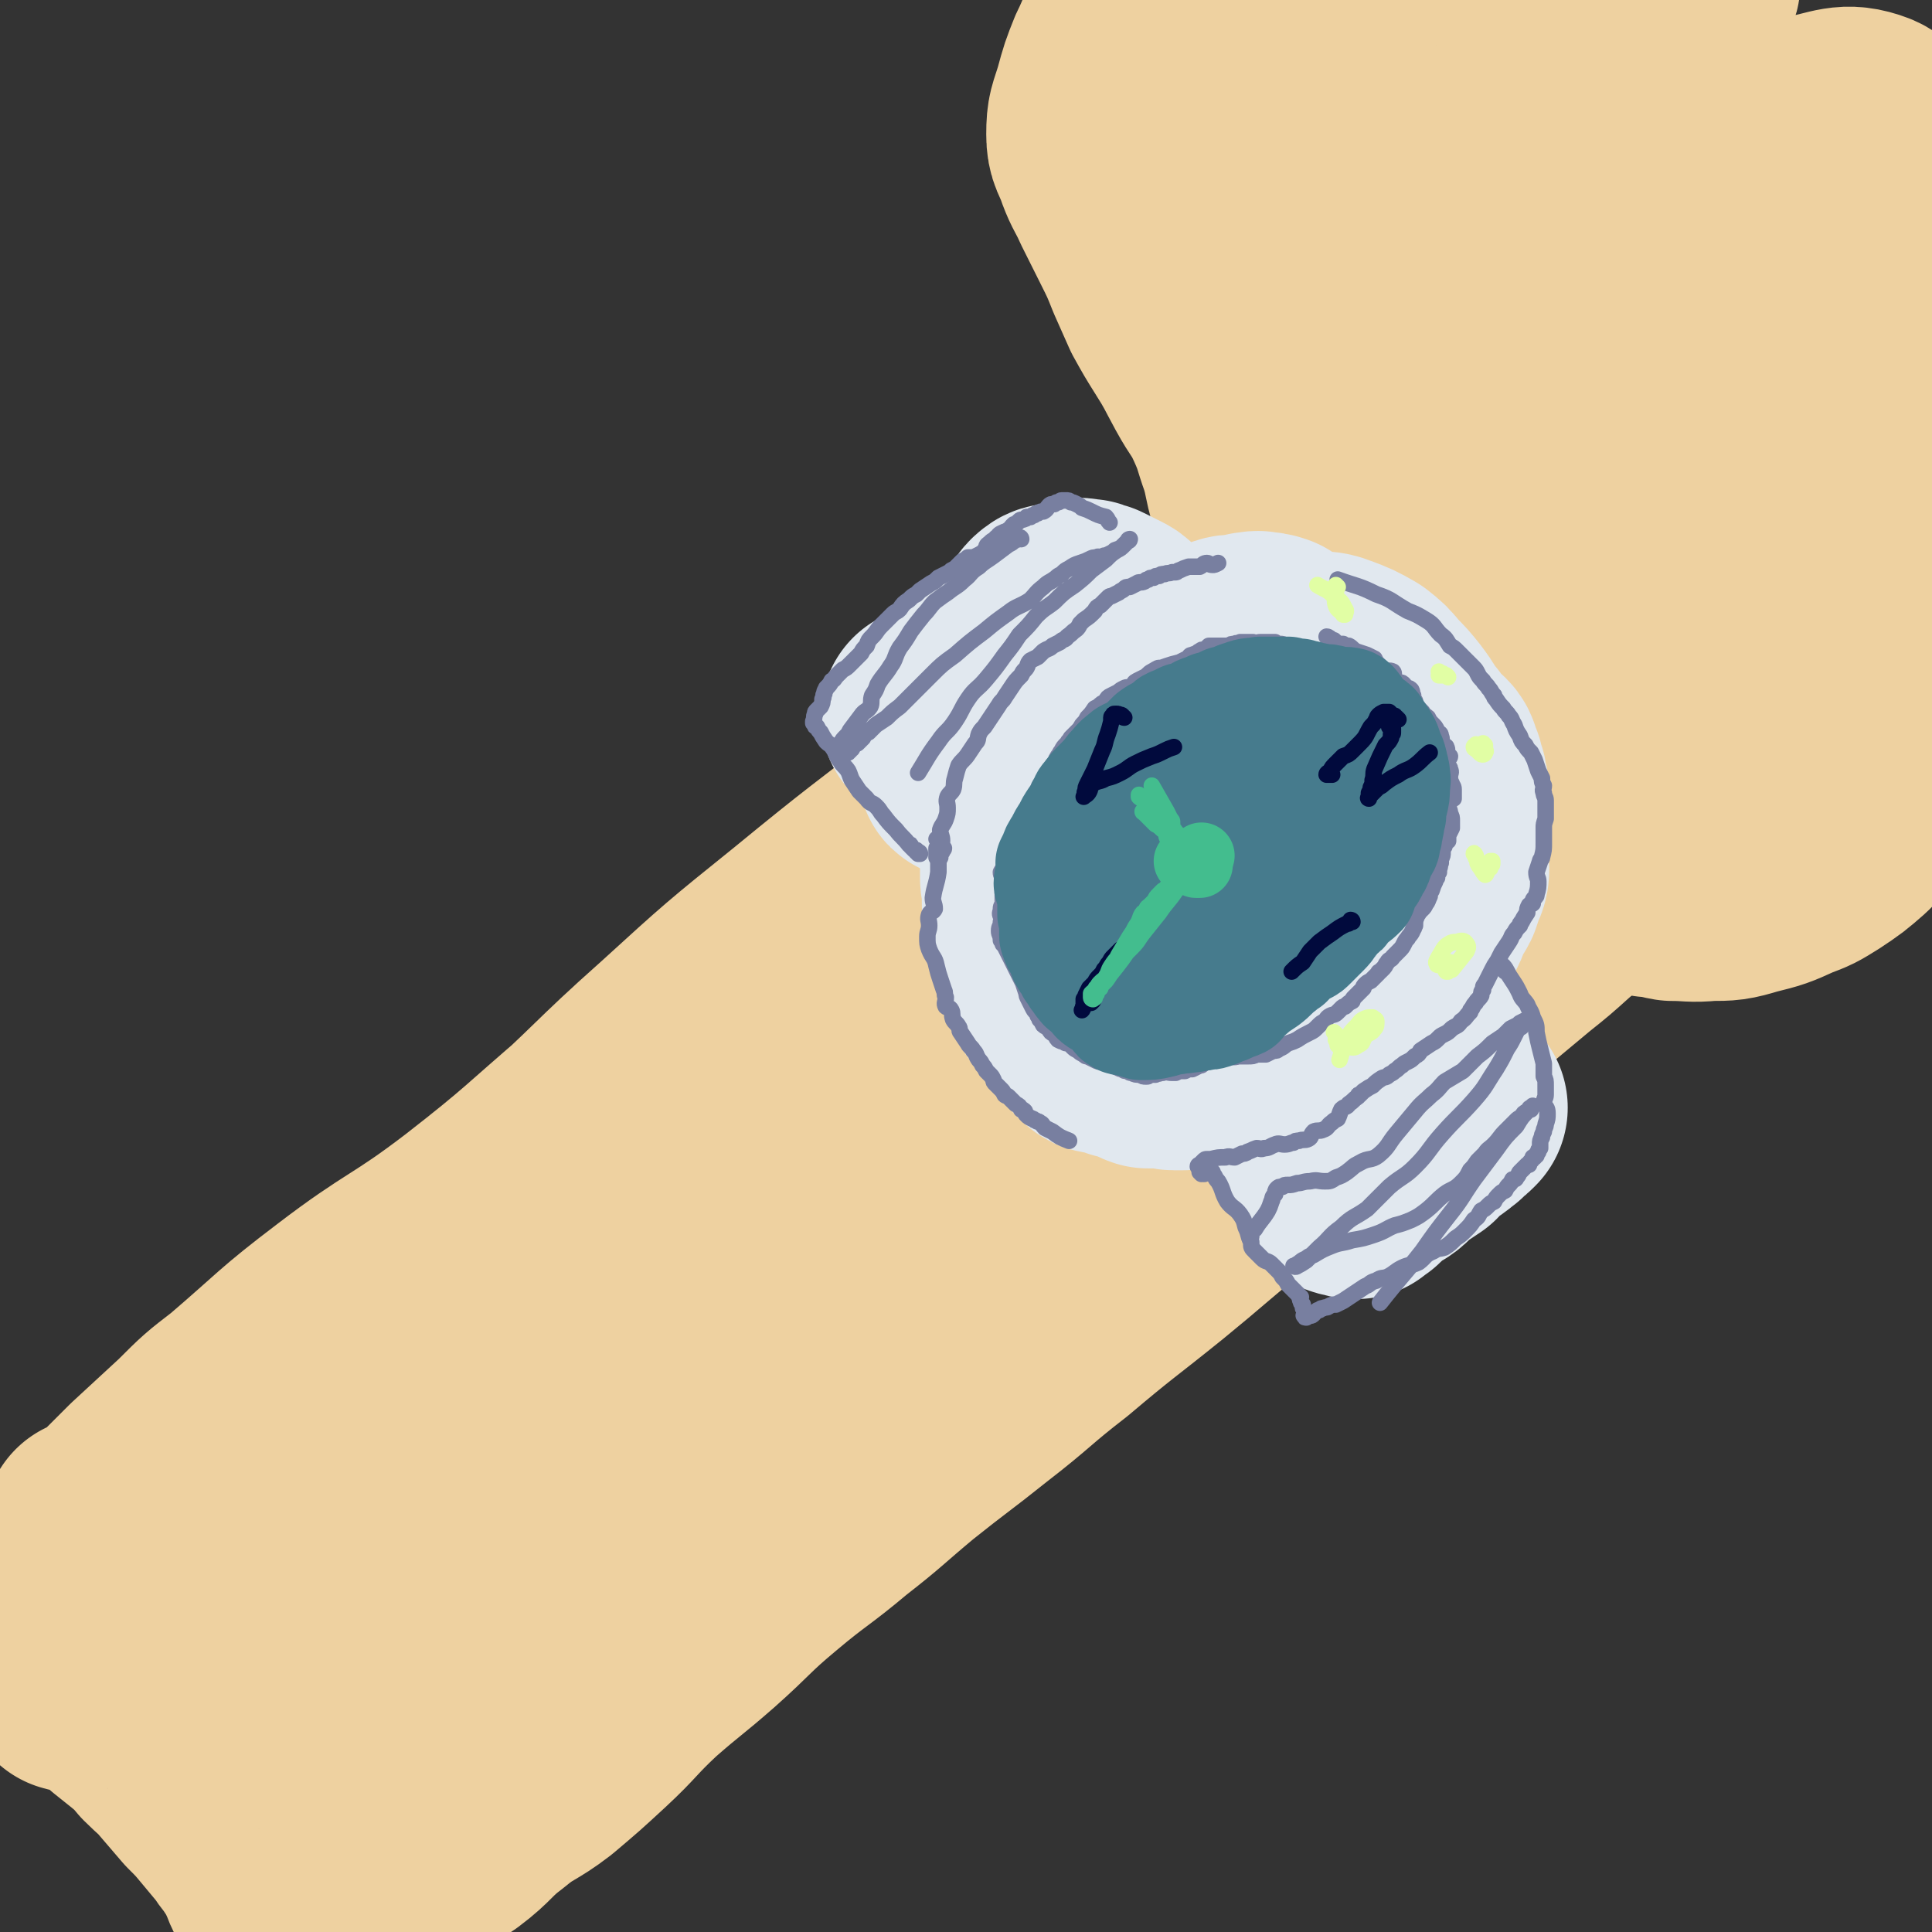
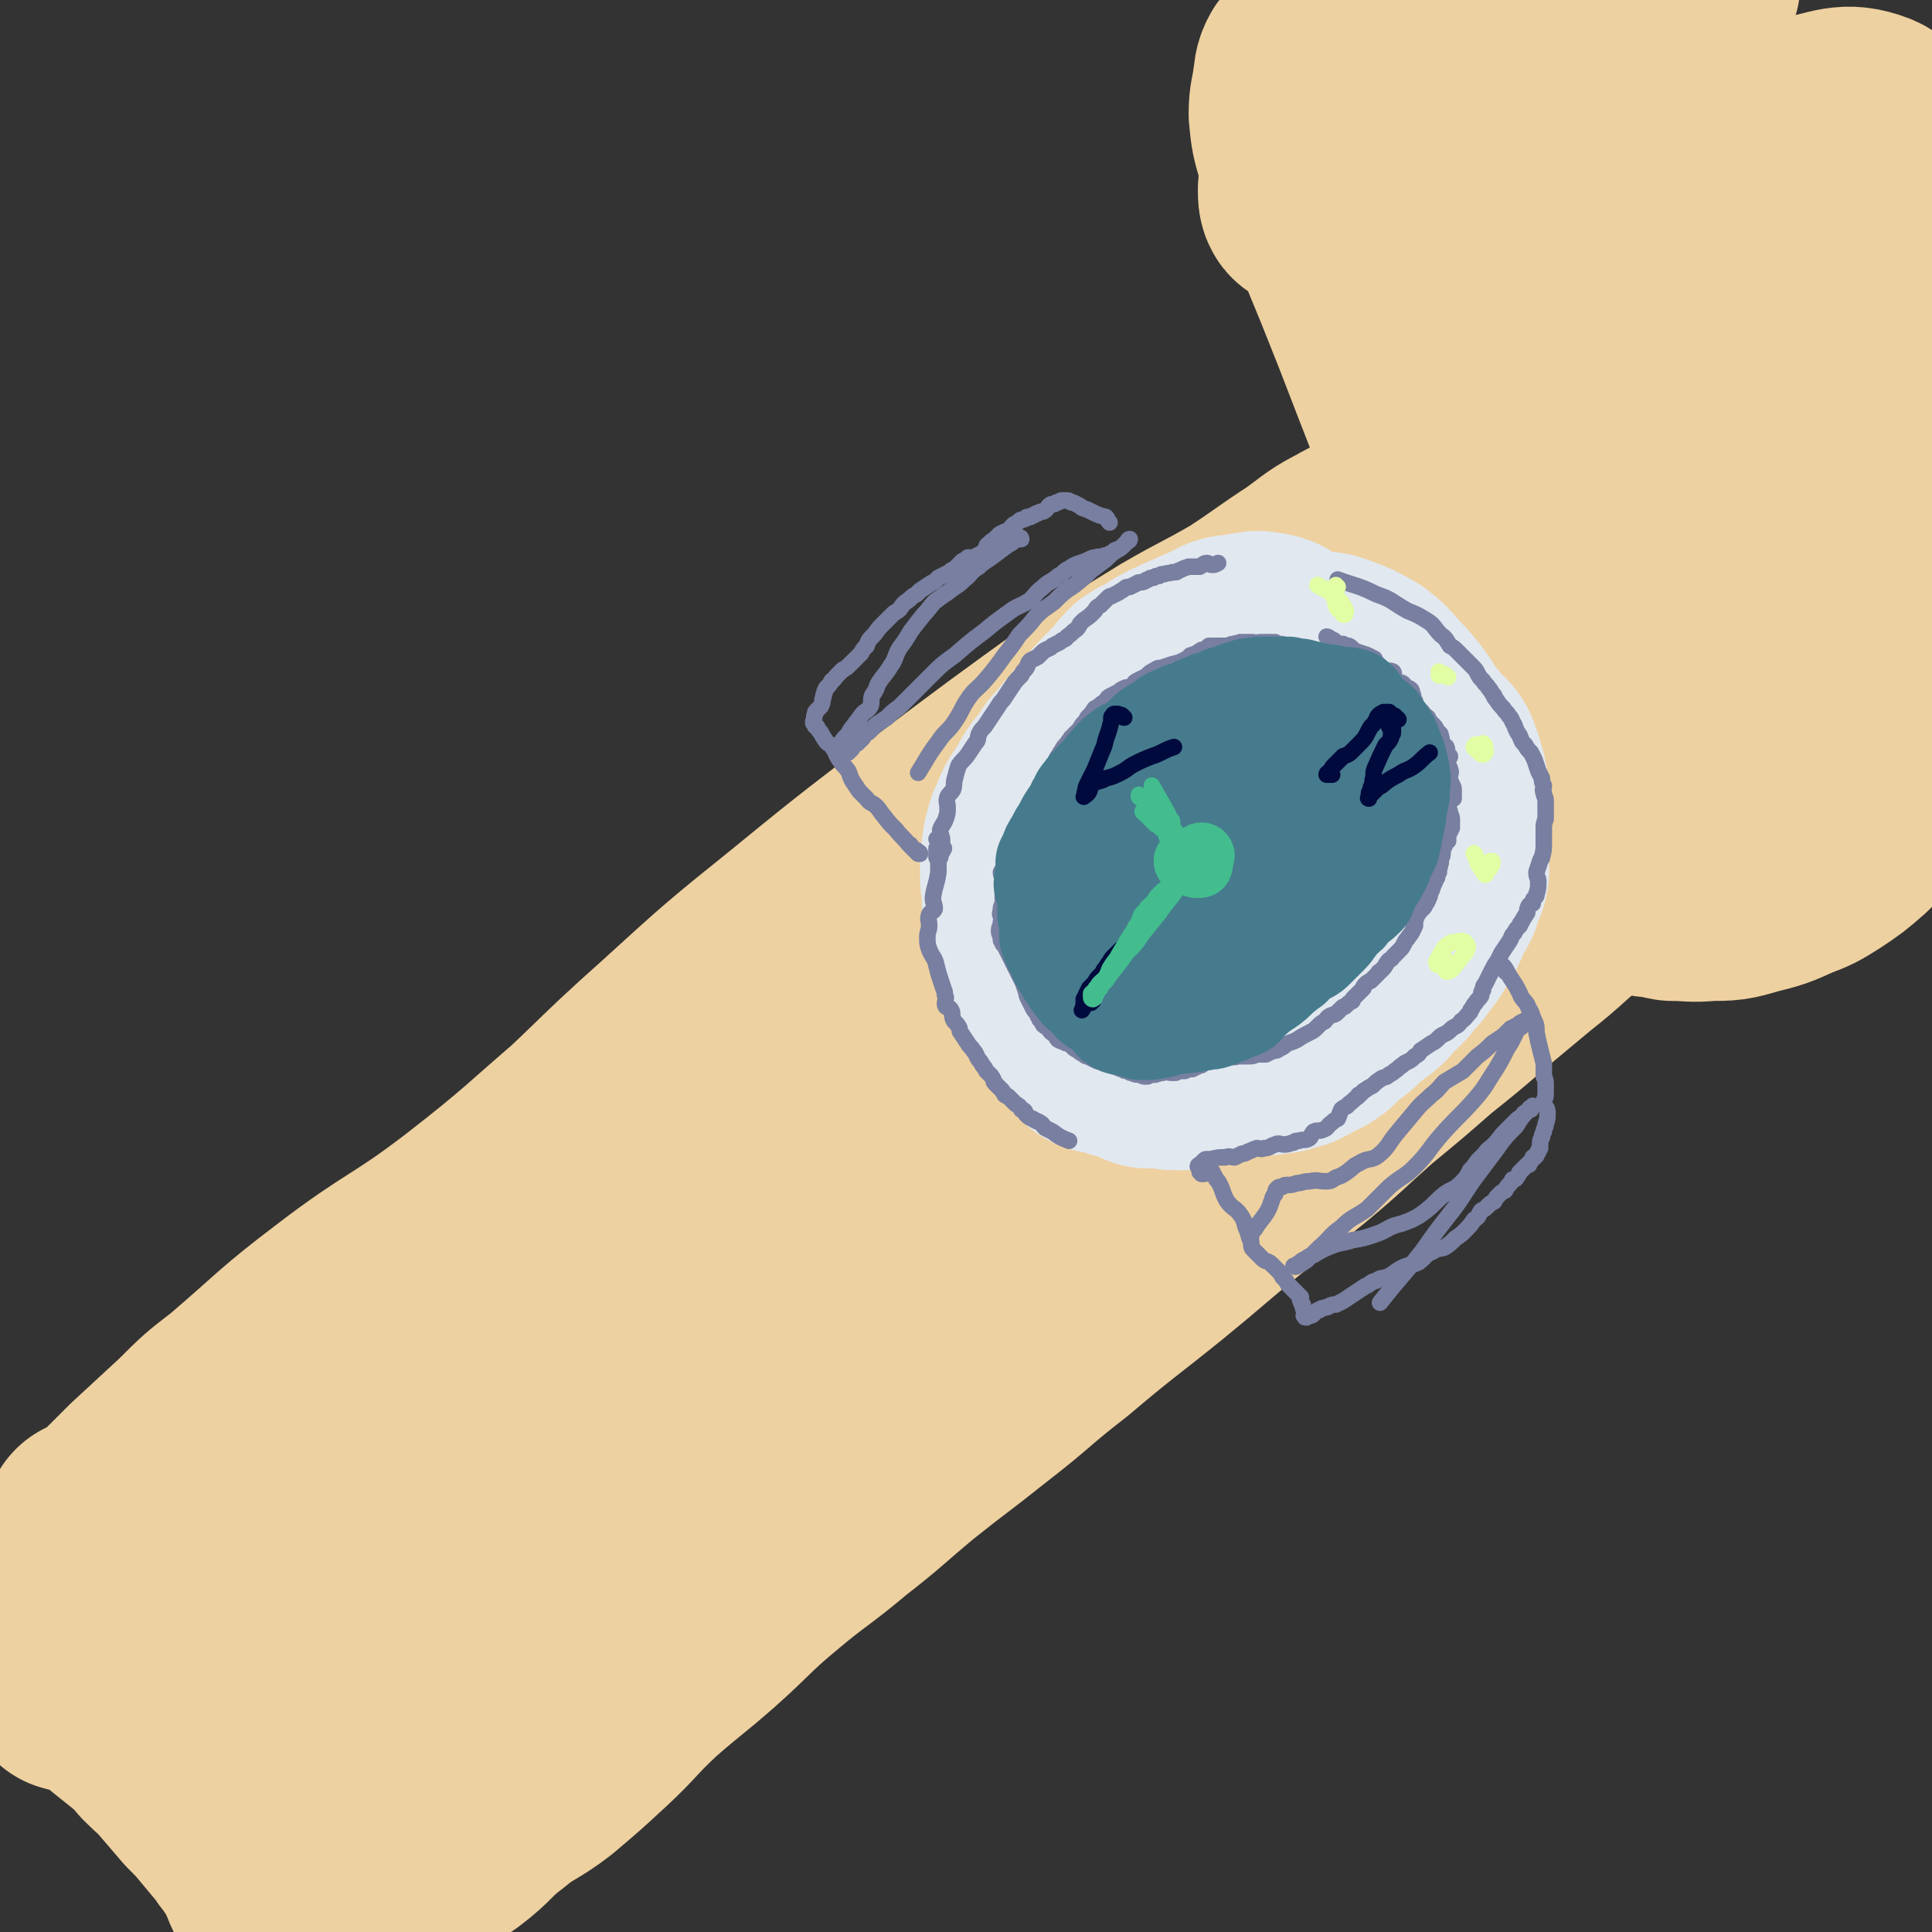
<svg xmlns="http://www.w3.org/2000/svg" viewBox="0 0 1050 1050" version="1.1">
  <rect x="0" y="0" width="1050" height="1050" fill="#333333" stroke="none" />
  <g fill="none" stroke="rgb(238,209,160)" stroke-width="120" stroke-linecap="round" stroke-linejoin="round">
    <path d="M52,831c0,0 -1,-1 -1,-1 0,0 1,1 1,0 6,-3 6,-4 12,-8 8,-8 8,-8 16,-16 13,-12 13,-12 26,-24 12,-12 12,-12 25,-22 28,-24 27,-25 56,-47 34,-26 36,-23 70,-49 36,-28 35,-29 69,-58 37,-30 37,-31 74,-61 36,-31 37,-30 74,-60 33,-27 32,-28 66,-54 27,-21 27,-21 55,-40 22,-14 22,-14 44,-27 16,-9 16,-8 32,-18 15,-9 15,-10 30,-21 13,-8 13,-8 25,-16 8,-5 8,-4 16,-9 2,-1 4,-3 3,-4 -2,0 -6,0 -10,3 -12,6 -12,7 -23,15 -17,11 -17,12 -34,23 -19,11 -19,10 -38,21 -26,16 -26,16 -51,33 -36,26 -36,26 -72,53 -40,31 -41,31 -80,63 -36,29 -36,29 -70,60 -36,32 -34,33 -70,65 -35,31 -36,30 -71,61 -33,28 -33,28 -65,57 -27,27 -27,28 -54,55 -17,17 -18,16 -33,34 -10,11 -9,12 -18,25 -7,11 -7,11 -13,22 -4,7 -4,7 -6,15 -1,3 -1,3 -1,6 0,2 0,2 1,3 0,2 0,2 2,3 0,1 0,1 1,1 1,0 1,1 2,0 1,-1 1,-1 1,-2 0,-1 0,-1 0,-2 0,-1 1,-1 1,-2 0,0 0,0 0,0 0,1 0,1 1,1 1,0 1,0 1,0 1,0 1,0 1,0 0,0 0,0 1,1 1,0 1,0 1,0 1,1 1,1 2,2 2,2 2,2 4,4 2,2 2,2 5,5 4,3 4,3 7,7 5,4 5,4 10,8 6,5 6,5 11,11 6,6 7,6 12,12 6,7 6,7 12,14 6,6 6,6 11,12 5,6 5,6 10,12 3,5 4,5 7,10 3,4 3,4 5,9 2,3 1,3 3,7 1,2 1,2 3,4 2,2 2,2 4,3 1,1 1,1 2,1 5,1 5,1 10,1 4,0 4,0 8,-1 4,-1 4,-1 9,-3 5,-1 5,-2 11,-4 7,-2 7,-1 14,-4 8,-4 8,-4 16,-9 11,-6 11,-5 21,-12 12,-9 11,-11 23,-20 12,-10 13,-8 26,-18 13,-11 13,-11 26,-23 14,-13 13,-14 28,-28 16,-14 16,-13 32,-27 18,-16 17,-17 35,-32 19,-16 20,-15 39,-31 18,-14 18,-15 36,-30 20,-16 21,-16 41,-32 22,-17 21,-18 43,-35 26,-22 26,-21 52,-42 22,-18 21,-18 42,-35 17,-14 18,-14 35,-28 18,-15 17,-15 35,-31 17,-14 17,-14 33,-28 15,-12 15,-12 30,-25 12,-10 12,-10 24,-20 10,-8 10,-8 20,-17 7,-6 7,-6 14,-12 6,-5 6,-6 12,-11 6,-6 6,-6 12,-12 5,-5 5,-5 11,-10 4,-4 4,-4 9,-7 0,-1 1,-1 1,0 -2,1 -2,3 -5,4 -10,5 -11,3 -21,8 -20,10 -20,11 -39,22 -30,17 -30,17 -60,33 -41,23 -41,23 -82,46 -50,28 -50,27 -99,56 -48,28 -49,27 -96,57 -46,31 -46,31 -91,64 -35,25 -34,27 -68,54 -31,24 -31,24 -62,49 -25,20 -25,20 -50,41 -17,15 -17,15 -34,30 -11,10 -11,11 -22,21 -4,5 -6,5 -9,9 -1,1 1,2 2,1 8,-5 7,-6 15,-13 14,-12 13,-12 27,-25 20,-17 20,-17 39,-33 29,-25 29,-24 58,-49 42,-36 42,-36 84,-73 46,-41 45,-42 91,-83 49,-43 49,-43 98,-86 50,-45 50,-46 102,-89 45,-38 45,-37 91,-73 34,-27 34,-27 69,-53 19,-15 18,-17 38,-30 8,-5 9,-4 17,-8 1,0 2,-1 1,-1 -8,4 -10,5 -19,9 -25,12 -26,11 -50,24 -42,23 -42,24 -82,48 -50,30 -50,30 -99,60 -50,32 -50,31 -99,64 -50,33 -50,34 -98,69 -45,32 -45,33 -89,66 -38,30 -39,30 -76,60 -32,26 -32,26 -63,53 -21,18 -20,19 -42,39 -13,12 -14,11 -27,23 -7,7 -7,7 -11,15 -2,3 -2,4 -1,6 1,2 3,2 5,1 6,0 6,-1 11,-3 8,-3 8,-2 15,-6 8,-5 7,-5 15,-11 14,-11 15,-11 28,-23 23,-20 22,-21 44,-41 28,-26 28,-26 57,-51 31,-28 31,-28 63,-56 30,-28 30,-29 60,-57 33,-30 32,-31 65,-60 35,-32 36,-31 71,-63 37,-32 36,-34 73,-64 27,-22 28,-21 57,-41 16,-11 16,-10 32,-20 11,-8 11,-9 22,-16 3,-3 3,-2 7,-4 " />
-     <path d="M784,326c0,0 0,-1 -1,-1 0,-1 1,-2 1,-3 -1,-2 -1,-2 -3,-3 -2,-2 -2,-2 -5,-3 -6,-3 -6,-3 -13,-4 -4,-2 -4,-1 -8,-2 -4,-1 -4,-2 -8,-3 -4,-2 -3,-2 -7,-4 -4,-1 -5,-1 -9,-1 -4,-1 -4,-1 -8,-2 -5,0 -5,0 -9,-2 -6,-2 -6,-2 -11,-5 -6,-4 -7,-4 -11,-10 -5,-6 -5,-7 -8,-15 -3,-10 -2,-10 -5,-20 -4,-11 -3,-11 -8,-22 -5,-11 -6,-10 -12,-21 -6,-11 -6,-12 -13,-23 -5,-8 -5,-8 -10,-17 -4,-9 -4,-9 -8,-18 -4,-10 -4,-10 -9,-20 -5,-10 -5,-10 -10,-20 -4,-9 -5,-9 -8,-17 -3,-9 -5,-9 -5,-17 0,-10 1,-10 4,-20 3,-11 3,-11 7,-21 5,-10 4,-11 11,-21 6,-9 7,-9 15,-17 7,-8 7,-8 14,-15 6,-6 4,-9 11,-13 18,-11 19,-9 39,-18 " />
    <path d="M886,477c0,0 -1,-1 -1,-1 0,0 0,1 1,2 0,1 0,1 1,1 1,1 0,1 1,2 5,0 5,0 9,1 6,0 6,1 12,2 10,0 10,1 20,0 10,0 11,0 21,-3 12,-3 12,-3 23,-8 8,-3 8,-3 16,-8 9,-6 9,-6 17,-13 11,-11 11,-11 20,-23 15,-21 14,-22 27,-44 " />
    <path d="M907,457c0,-1 -1,-1 -1,-1 0,-1 0,-1 0,-2 1,-4 1,-4 3,-7 5,-10 5,-11 13,-19 10,-11 11,-10 23,-20 14,-12 14,-12 28,-23 11,-9 12,-8 22,-17 10,-10 10,-10 19,-22 9,-13 9,-13 17,-27 6,-12 5,-13 10,-26 3,-9 4,-9 6,-18 1,-5 1,-7 -2,-11 -2,-3 -4,-2 -9,-2 -6,2 -7,2 -13,6 -11,7 -10,9 -20,17 -16,11 -16,12 -33,22 -17,11 -17,11 -35,19 -9,5 -10,5 -20,6 -4,0 -8,0 -8,-3 0,-9 2,-12 7,-22 11,-21 12,-20 23,-40 16,-25 17,-25 31,-50 11,-18 10,-18 20,-36 8,-15 9,-15 15,-31 8,-17 8,-17 14,-35 4,-15 5,-16 5,-31 0,-9 1,-15 -6,-18 -13,-5 -17,-1 -33,2 -27,7 -27,9 -53,18 -24,10 -24,10 -48,20 -16,6 -16,8 -33,13 -8,2 -10,4 -18,2 -3,0 -6,-2 -5,-5 0,-8 2,-9 6,-16 11,-16 11,-16 24,-31 18,-22 20,-20 38,-42 12,-14 13,-14 22,-30 3,-6 4,-10 1,-13 -3,-3 -7,-1 -13,1 -16,7 -16,9 -31,18 -22,12 -23,11 -44,25 -24,16 -23,18 -47,35 -18,13 -18,13 -37,27 -11,8 -10,9 -21,16 -5,3 -7,4 -11,3 -2,0 -2,-3 -2,-6 2,-8 3,-7 6,-15 3,-9 3,-9 5,-19 2,-8 3,-8 3,-16 1,-5 0,-5 -1,-9 -1,-3 -1,-3 -3,-5 -2,-1 -3,0 -5,-1 -1,-1 0,-1 -1,-2 0,-1 0,-1 0,-1 -3,1 -4,0 -5,2 -2,4 -1,5 -2,9 -1,8 -2,8 -2,16 1,10 1,10 4,20 5,14 6,14 13,28 9,21 9,21 18,43 10,25 10,25 20,51 9,23 9,24 19,47 7,16 7,16 15,31 5,8 5,10 11,16 3,2 6,3 9,0 5,-5 4,-8 7,-16 5,-13 4,-13 8,-26 5,-17 4,-17 9,-34 5,-19 5,-19 11,-38 5,-19 5,-19 12,-38 6,-19 7,-19 12,-38 4,-14 5,-14 7,-30 2,-10 2,-11 1,-21 -1,-6 -2,-7 -6,-11 -4,-4 -5,-4 -10,-5 -5,-1 -6,-1 -11,1 -6,4 -6,4 -10,10 -7,10 -7,10 -11,21 -5,13 -6,14 -7,28 -2,18 -2,19 0,37 3,15 2,16 9,30 6,11 8,12 19,19 10,6 12,7 24,7 14,0 15,-2 28,-7 12,-4 13,-5 23,-13 10,-7 10,-7 18,-17 6,-7 6,-7 9,-15 1,-3 2,-5 0,-7 -2,-3 -5,-3 -9,-2 -8,2 -9,3 -16,7 -9,7 -9,7 -16,15 -9,10 -10,10 -17,21 -6,11 -6,11 -9,23 -2,10 -2,11 0,20 2,8 3,10 9,14 8,5 10,4 19,3 15,-2 16,-2 30,-8 16,-6 17,-6 31,-16 14,-9 15,-9 25,-22 12,-15 11,-16 20,-33 7,-15 6,-15 12,-31 4,-10 3,-10 7,-21 " />
  </g>
  <g fill="none" stroke="rgb(225,232,239)" stroke-width="120" stroke-linecap="round" stroke-linejoin="round">
-     <path d="M527,418c-1,0 -1,0 -1,-1 0,0 0,1 0,0 1,0 0,0 1,-1 0,-1 0,-1 1,-2 0,-2 0,-2 1,-3 2,-3 2,-4 5,-5 3,-2 4,-2 8,-2 2,-1 2,-1 4,0 2,2 2,3 4,5 2,2 3,2 5,4 2,1 2,2 4,3 2,2 3,1 5,3 3,2 2,2 5,4 2,2 2,2 4,4 5,4 5,4 9,7 6,4 6,3 11,7 5,3 5,4 10,7 4,3 4,3 8,6 4,2 4,3 7,6 2,2 2,2 5,5 4,4 4,4 8,9 5,4 5,4 9,9 5,5 4,5 9,10 3,4 3,4 7,8 2,4 2,4 5,9 3,5 3,5 6,10 3,5 3,5 6,10 1,4 0,5 2,9 2,6 3,5 6,11 2,4 2,5 4,9 1,3 1,3 2,5 1,3 1,3 2,6 2,3 1,3 3,5 3,5 4,5 7,10 3,5 3,5 5,9 4,6 3,6 7,12 2,4 2,4 5,9 1,3 1,3 3,6 1,1 1,1 2,3 1,2 0,3 1,5 1,3 2,2 3,5 1,2 1,2 1,4 1,1 1,1 1,2 0,1 0,1 1,2 0,1 0,1 1,2 0,0 0,-1 0,-1 0,0 1,1 1,1 1,0 1,1 2,1 1,0 1,-1 2,-1 1,1 1,1 1,1 0,0 0,0 0,0 1,1 1,1 1,1 1,0 1,0 1,0 1,-1 1,-1 2,-2 1,-1 1,0 2,-1 0,-1 0,-1 1,-2 2,-1 2,-1 3,-3 2,-1 2,-1 3,-2 3,-2 3,-2 6,-3 3,-2 3,-3 5,-5 3,-2 3,-2 6,-4 3,-2 3,-2 6,-4 3,-3 2,-3 5,-5 2,-2 2,-2 4,-3 3,-2 3,-2 5,-4 2,-1 2,-1 3,-3 2,-1 2,-1 3,-2 0,0 1,-1 1,-1 0,0 -1,1 -1,1 -1,0 -2,0 -2,-1 -2,-2 -1,-2 -2,-5 -1,-2 -2,-1 -3,-3 -1,-3 -1,-3 -2,-6 -2,-4 -2,-4 -4,-8 -3,-5 -3,-5 -5,-10 -3,-7 -1,-7 -4,-13 -2,-7 -3,-7 -6,-14 -2,-5 -1,-5 -4,-11 -2,-5 -2,-5 -5,-9 -2,-4 -3,-3 -5,-7 -2,-3 -2,-4 -4,-8 -2,-4 -2,-4 -4,-8 -3,-4 -3,-4 -5,-8 -2,-3 -2,-3 -3,-6 -3,-5 -3,-5 -6,-9 -4,-5 -4,-5 -7,-10 -3,-5 -4,-4 -7,-9 -4,-5 -4,-5 -7,-11 -3,-4 -3,-4 -6,-8 -3,-3 -3,-3 -6,-7 -3,-3 -3,-3 -6,-7 -3,-4 -3,-4 -6,-8 -3,-3 -3,-3 -6,-7 -3,-5 -3,-5 -6,-9 -3,-4 -3,-4 -6,-9 -2,-2 -2,-2 -4,-5 -3,-3 -3,-3 -6,-6 -4,-4 -4,-4 -7,-7 -4,-3 -4,-4 -8,-7 -3,-1 -3,-1 -5,-2 -3,-1 -3,-1 -5,-3 -1,-1 -1,-1 -3,-3 -2,-2 -2,-2 -4,-4 -2,-2 -2,-2 -4,-5 -3,-3 -3,-3 -6,-6 -2,-2 -2,-2 -4,-4 -2,-2 -2,-2 -4,-3 -2,-1 -2,-1 -4,-2 -2,-1 -2,-1 -4,-2 -2,-1 -2,-1 -4,-1 -1,-1 -1,-1 -3,-1 -2,0 -2,-1 -4,0 -2,0 -2,1 -4,1 -2,1 -2,1 -4,2 -2,0 -3,-1 -5,0 -3,2 -3,3 -5,6 -3,3 -2,3 -5,6 -3,5 -3,5 -6,9 -4,4 -4,4 -8,7 -5,4 -5,4 -11,7 -6,5 -6,5 -13,10 -9,5 -9,5 -18,10 " />
    <path d="M709,361c0,0 -1,-1 -1,-1 -1,0 -1,1 -3,1 -1,0 -1,0 -2,-1 -1,0 -1,0 -3,-1 0,0 -1,0 -1,-1 -2,-1 -1,-1 -2,-3 -3,-3 -3,-3 -6,-5 -3,-1 -3,-1 -6,-1 -2,-1 -2,0 -5,0 -3,1 -3,1 -5,1 -4,1 -4,0 -7,1 -4,2 -4,2 -8,4 -5,2 -5,2 -9,4 -5,2 -5,2 -9,4 -3,1 -3,2 -6,3 -3,2 -3,2 -6,4 -3,2 -3,1 -6,3 -2,1 -1,2 -3,3 -2,3 -2,3 -5,6 -3,3 -3,3 -6,6 -3,3 -3,3 -6,7 -2,2 -1,2 -3,4 -3,3 -3,3 -5,5 -3,4 -3,4 -6,7 -3,4 -3,4 -6,7 -1,2 -1,2 -3,5 -2,3 -3,3 -5,6 -2,3 -2,3 -4,7 -2,3 -2,3 -4,6 -2,3 -2,3 -3,7 -2,3 -2,3 -3,7 -1,3 -1,4 -1,7 -1,3 -1,3 -1,6 0,4 0,4 0,8 0,3 1,3 1,5 0,5 0,5 0,9 0,4 1,4 2,7 0,3 0,3 0,6 0,3 0,3 1,5 0,3 0,3 1,5 0,2 0,2 1,4 1,4 0,4 2,7 1,4 1,4 3,7 2,4 2,4 4,8 2,2 2,2 4,5 3,3 3,3 5,7 2,2 2,2 4,4 2,2 2,2 4,4 3,3 2,4 5,6 1,1 1,1 2,1 3,1 3,0 6,1 2,1 2,1 5,2 4,1 4,1 8,2 3,1 3,2 6,3 2,0 2,0 3,0 4,0 4,0 7,0 2,0 2,1 4,1 2,0 3,0 5,0 2,-1 2,-1 5,-2 2,-1 2,-1 4,-2 2,0 2,0 3,-1 2,0 2,0 4,0 3,-1 3,-1 6,-1 2,-1 2,-1 5,-1 3,0 3,0 6,0 2,-1 2,-1 5,-1 4,0 4,0 7,0 3,-1 3,-1 7,-1 3,-1 3,-1 7,-2 4,-2 4,-2 7,-4 3,-1 3,-1 6,-3 3,-2 2,-3 5,-5 4,-3 4,-3 8,-6 3,-3 3,-3 6,-6 3,-2 3,-2 6,-4 4,-3 4,-4 7,-7 3,-3 3,-3 6,-6 3,-4 3,-4 6,-7 3,-4 3,-4 6,-8 3,-5 3,-5 6,-10 2,-4 1,-4 3,-8 1,-3 2,-2 4,-6 1,-3 1,-3 2,-6 1,-3 2,-3 2,-7 0,-4 -1,-4 -1,-9 -1,-4 -1,-4 -1,-8 0,-5 1,-5 1,-9 1,-3 1,-3 1,-7 0,-3 0,-3 0,-7 0,-3 0,-3 -1,-5 0,-3 0,-3 -1,-5 -1,-3 0,-3 -2,-6 -1,-2 0,-3 -2,-5 -2,-2 -3,-2 -5,-4 -2,-3 -2,-3 -4,-6 -2,-2 -2,-2 -4,-5 -3,-5 -3,-5 -6,-9 -4,-5 -4,-5 -9,-10 -4,-5 -4,-5 -9,-9 -7,-4 -7,-4 -15,-7 -5,-2 -6,-1 -12,-2 " />
  </g>
  <g fill="none" stroke="rgb(120,127,160)" stroke-width="9" stroke-linecap="round" stroke-linejoin="round">
    <path d="M510,457c0,-1 0,-2 -1,-1 0,0 1,1 1,3 0,1 0,1 -1,2 0,1 0,1 0,1 0,1 0,1 0,3 0,0 0,0 0,0 0,1 0,1 0,1 0,0 0,-1 1,-2 0,0 0,0 0,-1 1,-3 1,-3 2,-6 0,-3 -1,-3 -1,-6 1,-3 2,-3 3,-6 1,-3 1,-3 1,-6 0,-3 -1,-3 0,-6 1,-2 2,-2 3,-4 1,-3 0,-3 1,-6 1,-4 1,-4 2,-7 2,-3 3,-3 5,-6 2,-3 2,-3 4,-6 2,-2 1,-2 2,-5 1,-2 1,-2 3,-4 2,-3 2,-3 4,-6 2,-3 2,-3 4,-6 1,-2 2,-2 3,-4 2,-3 2,-3 4,-6 2,-3 2,-3 5,-6 1,-2 1,-2 2,-3 2,-2 1,-3 3,-5 2,-1 2,-1 4,-2 2,-2 2,-2 3,-3 3,-2 3,-1 5,-3 2,-1 2,-1 4,-2 2,-2 3,-1 4,-3 3,-2 2,-2 5,-4 1,-1 1,-1 2,-3 1,-1 1,-1 2,-2 3,-2 3,-2 6,-5 1,-2 1,-2 3,-3 2,-2 2,-2 4,-4 1,-1 1,-1 2,-1 2,-1 2,-1 4,-2 1,-1 2,-1 3,-2 1,-1 1,-1 3,-1 2,-1 2,-1 4,-2 1,-1 2,0 4,-1 1,-1 1,-1 2,-1 1,-1 1,-1 3,-1 1,-1 1,-1 3,-1 1,-1 1,-1 3,-1 2,-1 2,0 4,-1 1,0 1,0 2,0 1,0 1,-1 2,-1 2,-1 2,-1 5,-2 2,0 2,0 4,0 1,0 1,0 2,0 2,-1 2,-2 4,-2 1,0 1,1 3,1 1,0 1,0 3,-1 " />
    <path d="M652,635c0,-1 -1,-1 -1,-1 0,-1 1,-1 1,-1 1,0 1,0 1,-1 0,0 0,0 1,-1 0,0 0,0 0,0 1,-1 1,-1 2,-1 0,0 0,0 1,0 1,0 1,0 1,0 4,-1 4,-1 8,-1 2,-1 3,0 5,0 2,-1 2,-1 4,-2 1,0 2,0 3,-1 3,-1 2,-1 5,-2 2,0 2,1 4,0 3,0 3,-1 6,-2 2,-1 3,0 5,0 3,0 3,-1 5,-1 1,-1 1,-1 3,-1 2,-1 3,0 5,-1 2,-1 1,-2 3,-4 2,-1 3,0 5,-1 3,-1 2,-2 5,-4 1,-1 1,-1 3,-2 1,-2 1,-3 2,-5 2,-2 3,-1 4,-3 3,-2 2,-2 5,-4 0,-1 0,-1 1,-1 1,-1 1,-1 2,-2 3,-2 3,-2 5,-3 2,-2 2,-2 5,-4 2,-1 2,0 4,-2 2,-1 2,-1 3,-2 2,-1 2,-2 4,-3 1,-1 1,-1 3,-2 2,-1 2,-1 4,-3 2,-1 2,-1 3,-3 3,-2 3,-2 6,-4 2,-1 2,-1 4,-3 1,-1 1,-1 3,-2 2,-1 2,-1 4,-3 3,-2 3,-1 5,-4 3,-2 2,-2 5,-5 0,-1 0,-1 1,-2 1,-2 1,-2 2,-3 1,-2 2,-2 3,-4 0,-2 0,-2 1,-3 0,-2 0,-2 1,-3 1,-2 1,-2 2,-4 1,-2 1,-2 2,-4 1,-2 1,-2 3,-5 1,-2 1,-2 2,-4 2,-3 2,-3 4,-6 2,-3 1,-3 3,-5 1,-2 1,-2 3,-4 0,-1 0,-1 1,-2 1,-2 1,-2 3,-5 0,-2 0,-2 1,-4 1,-1 1,0 2,-1 0,-2 0,-2 1,-3 1,-1 1,-1 1,-2 1,-3 1,-4 1,-7 0,-2 -1,-2 -1,-5 1,-3 1,-3 2,-6 0,-1 1,-1 1,-2 1,-4 1,-4 1,-8 0,-2 0,-2 0,-4 0,-2 0,-2 0,-4 0,-2 0,-2 1,-5 0,-2 0,-2 0,-5 0,-2 0,-2 0,-5 0,-2 -1,-2 -1,-4 -1,-2 0,-2 0,-4 -1,-2 -1,-2 -1,-4 -1,-2 -1,-2 -2,-4 -1,-3 -1,-3 -2,-6 -1,-2 -1,-2 -2,-4 -2,-2 -2,-2 -3,-4 -2,-2 -2,-2 -3,-5 -2,-3 -2,-3 -3,-6 -2,-3 -1,-3 -3,-5 -1,-2 -2,-2 -3,-4 -2,-2 -2,-2 -4,-5 -1,-1 -1,-1 -1,-2 -2,-2 -1,-2 -3,-4 -1,-2 -2,-2 -3,-4 -2,-2 -2,-2 -3,-4 -1,-2 -1,-2 -3,-4 -2,-2 -2,-2 -4,-4 -2,-2 -2,-2 -4,-4 -2,-2 -2,-2 -4,-3 -2,-3 -2,-4 -5,-6 -4,-4 -3,-5 -8,-8 -5,-3 -5,-3 -10,-5 -9,-5 -8,-6 -17,-9 -10,-5 -10,-4 -21,-8 " />
    <path d="M511,466c0,0 -1,-1 -1,-1 0,-1 1,-1 1,-2 1,-1 1,-1 1,-2 0,0 0,0 1,0 0,0 0,0 0,0 0,1 -1,1 -1,1 0,1 0,1 0,1 -1,1 -1,1 -1,2 0,1 0,1 -1,3 0,3 0,3 0,6 -1,7 -2,7 -3,14 0,3 1,3 1,6 -1,2 -2,1 -3,3 -1,3 0,3 0,6 0,3 -1,3 -1,6 0,4 0,4 1,7 2,5 3,4 4,9 1,4 1,4 2,7 1,3 1,3 2,6 1,2 0,2 1,4 0,3 -1,3 0,5 1,1 2,0 3,2 1,2 0,2 1,5 1,2 2,2 3,4 1,1 0,2 1,3 2,3 2,3 4,6 1,2 2,2 3,4 2,2 1,2 3,5 1,1 1,1 2,3 1,1 1,1 2,3 1,1 1,1 2,2 1,1 1,1 2,3 0,1 0,1 1,2 1,1 1,1 3,3 1,1 1,1 2,3 1,1 1,0 2,1 1,1 1,1 2,2 1,1 1,1 2,2 2,1 2,1 3,3 1,0 1,0 2,1 0,1 0,1 1,2 1,1 1,1 3,2 1,0 1,1 2,1 1,1 1,0 2,1 2,1 1,1 3,3 2,1 2,1 4,2 4,3 4,3 9,5 " />
    <path d="M500,464c0,-1 -1,-1 -1,-1 0,0 1,0 1,1 0,0 0,0 0,0 0,0 0,0 0,0 0,0 0,0 -1,0 0,-1 0,0 0,-1 -1,0 -1,0 -1,0 0,0 0,0 0,-1 -1,0 -1,0 -1,0 0,0 0,0 0,0 -1,-1 -1,-1 -2,-2 0,-1 0,-1 -1,-1 -3,-4 -4,-4 -7,-8 -4,-4 -4,-4 -7,-8 -2,-2 -1,-2 -4,-5 -2,-2 -3,-1 -5,-4 -2,-2 -2,-2 -4,-4 -2,-3 -2,-3 -4,-6 -1,-2 -1,-3 -2,-5 -2,-3 -3,-3 -4,-5 -3,-4 -2,-4 -4,-7 -2,-3 -2,-2 -4,-4 -2,-3 -2,-3 -3,-5 -1,-1 -1,-1 -2,-3 -1,0 -1,0 -1,-1 0,0 0,-1 -1,-1 0,-1 0,-1 0,-1 1,-2 0,-2 1,-4 0,-1 0,-1 1,-2 1,-1 1,-1 2,-2 1,-2 1,-2 1,-4 1,-1 0,-2 1,-3 0,-2 1,-2 1,-3 2,-2 2,-2 3,-4 2,-1 1,-1 3,-3 1,-1 1,-1 3,-3 2,-1 2,-1 4,-3 1,-1 1,-1 2,-2 2,-2 2,-2 4,-4 1,-2 1,-2 3,-4 1,-3 1,-3 3,-5 3,-3 2,-3 5,-6 3,-3 3,-3 6,-6 2,-2 2,-1 4,-3 2,-3 2,-3 5,-5 2,-2 2,-2 4,-3 1,-1 1,-1 2,-2 3,-2 3,-2 6,-4 2,-1 2,-1 4,-3 2,-1 2,-1 4,-2 2,-1 2,-1 3,-2 2,-1 2,-1 3,-2 0,0 0,0 1,-1 1,-1 1,-1 2,-2 2,-1 2,-1 3,-2 2,0 2,0 3,0 2,-1 2,-1 4,-2 1,-1 1,0 2,-1 0,-1 0,-1 1,-2 0,-2 1,-2 2,-3 1,-1 1,-1 3,-2 0,0 0,-1 1,-1 1,-2 2,-2 4,-3 1,0 1,0 2,-1 1,0 1,-1 2,-2 0,0 0,0 1,-1 1,0 1,0 1,0 1,-1 1,-1 2,-2 1,-1 1,0 3,-1 0,0 1,0 1,-1 1,0 1,0 2,0 1,-1 1,-1 2,-1 1,-1 1,-1 2,-1 1,-1 2,-1 3,-1 2,-1 2,-2 3,-3 1,-1 1,-1 3,-1 1,-1 1,-1 2,-1 1,0 1,-1 2,-1 1,0 1,0 2,0 2,0 2,0 3,1 1,0 1,0 3,1 2,1 2,1 3,2 3,1 3,1 5,2 4,2 4,2 8,3 1,1 1,2 2,3 " />
    <path d="M555,293c0,0 0,-1 -1,-1 -1,0 -1,1 -1,1 -1,1 -1,0 -2,1 -1,1 -1,1 -3,2 -4,3 -4,3 -8,6 -4,3 -5,3 -8,6 -5,3 -4,4 -8,7 -4,4 -4,3 -9,7 -3,2 -3,2 -7,5 -3,3 -3,4 -6,7 -4,5 -4,5 -7,9 -3,5 -3,5 -6,9 -3,5 -2,6 -5,10 -3,5 -4,5 -7,10 -1,3 -1,3 -3,6 -1,3 0,4 -1,6 -2,3 -3,2 -5,5 -3,4 -3,4 -6,8 -1,2 -1,2 -2,3 -2,2 -2,2 -3,4 -1,1 -1,1 -1,1 0,0 0,0 0,1 1,0 1,0 2,0 0,0 -1,0 -1,1 0,0 0,1 1,2 1,0 1,0 3,0 0,0 0,-1 1,-1 0,-1 0,-1 1,-1 1,-2 1,-2 3,-3 1,-1 1,-1 3,-3 1,-2 1,-2 3,-3 2,-2 2,-2 4,-4 3,-2 3,-2 6,-4 3,-3 3,-3 7,-6 4,-4 4,-4 8,-8 4,-4 4,-4 9,-9 6,-6 6,-6 13,-11 8,-7 8,-7 16,-13 6,-5 6,-5 13,-10 5,-4 6,-3 12,-7 3,-3 3,-4 7,-7 3,-3 3,-2 7,-5 1,-1 1,-1 3,-2 2,-2 2,-2 4,-3 3,-2 3,-2 6,-3 3,-1 3,-1 5,-2 2,-1 2,-1 4,-1 1,-1 1,0 2,0 1,0 1,0 2,-1 1,0 1,0 3,-1 2,-1 2,-1 3,-2 3,-1 3,-1 5,-3 1,-1 1,-1 2,-2 0,-1 1,-1 1,-1 0,0 0,1 -1,1 -1,1 -1,1 -2,2 -2,2 -2,2 -4,3 -3,2 -3,2 -6,5 -4,3 -4,3 -8,6 -4,4 -4,4 -9,8 -6,4 -6,4 -11,9 -5,4 -5,3 -10,8 -4,5 -4,5 -9,10 -4,6 -4,6 -8,11 -5,7 -5,7 -10,13 -5,6 -6,5 -10,11 -4,6 -3,6 -7,12 -4,6 -5,5 -9,11 -6,8 -6,9 -11,17 " />
    <path d="M653,638c0,0 -1,-1 -1,-1 0,0 1,1 2,1 1,0 1,0 1,-1 1,0 1,0 1,0 1,0 1,-1 2,-1 0,1 0,1 1,1 0,0 0,0 0,1 1,1 1,1 1,1 1,2 1,2 2,3 3,5 2,6 5,11 3,4 4,3 7,7 2,3 2,3 3,7 2,4 1,4 3,8 0,3 0,3 2,5 2,2 2,2 4,4 2,2 3,1 5,3 1,1 1,1 3,3 2,2 2,2 3,4 2,2 2,2 3,4 2,2 2,2 4,4 1,1 1,1 2,2 0,1 0,1 1,1 0,1 -1,1 0,2 0,1 0,1 1,2 0,2 0,2 1,3 0,1 0,1 0,2 0,1 -1,1 0,1 0,1 0,1 1,1 0,-1 0,-1 1,-2 0,0 0,1 1,1 1,0 1,0 2,-1 0,0 0,-1 1,-1 1,-1 1,-1 2,-1 1,-1 1,-1 2,-1 2,-1 2,0 3,-1 2,-1 2,-1 4,-1 2,-1 2,-1 4,-2 3,-2 3,-2 6,-4 3,-2 3,-2 6,-4 3,-1 2,-2 6,-3 3,-2 3,-1 6,-2 4,-2 4,-3 8,-5 4,-2 5,-1 9,-3 4,-3 3,-4 8,-6 3,-2 3,-1 6,-2 3,-2 3,-2 6,-5 3,-2 3,-2 5,-4 3,-3 3,-3 5,-6 3,-2 2,-2 4,-5 2,-1 2,-1 4,-3 1,-1 1,-1 3,-2 1,-2 1,-2 3,-4 1,-1 1,-1 3,-2 1,-2 1,-2 2,-3 1,-1 1,-1 2,-3 1,0 2,0 2,-1 2,-2 1,-2 2,-3 1,-1 1,-1 2,-2 1,-1 1,-1 2,-2 0,0 0,0 1,0 0,-1 0,-1 1,-2 1,-1 1,-1 1,-2 0,0 0,0 1,0 0,-1 0,-1 1,-1 0,-1 0,-1 1,-2 0,-1 0,-1 1,-2 0,0 0,0 0,0 0,-1 0,-1 0,-2 0,-2 0,-2 1,-4 0,-1 0,-1 1,-3 0,-2 1,-2 1,-4 1,-3 1,-3 1,-6 0,-3 -1,-3 -2,-5 0,-3 1,-3 1,-5 0,-2 0,-2 0,-5 0,-3 0,-3 -1,-5 0,-4 0,-4 0,-7 -1,-4 -1,-4 -2,-8 -1,-4 -1,-4 -2,-9 0,-4 0,-4 -2,-8 -1,-4 -2,-4 -3,-7 -2,-3 -3,-3 -4,-6 -2,-4 -2,-4 -4,-7 -2,-3 -2,-3 -3,-5 -1,-2 -2,-3 -2,-3 0,0 0,1 1,2 0,0 0,0 0,1 " />
    <path d="M680,672c0,0 -1,0 -1,-1 1,-2 1,-2 3,-3 3,-5 4,-5 7,-10 1,-2 1,-2 2,-5 1,-2 0,-2 2,-4 0,-1 0,-2 1,-3 1,-1 1,-1 3,-1 1,-1 1,-1 3,-1 2,0 2,0 5,-1 3,0 3,-1 7,-1 4,-1 4,0 8,0 3,0 3,0 6,-2 3,-1 3,-1 6,-3 4,-3 3,-3 7,-5 5,-3 6,-1 10,-4 6,-5 5,-6 10,-12 5,-6 5,-6 10,-12 4,-5 5,-5 9,-9 4,-3 4,-4 7,-7 5,-3 5,-3 10,-6 4,-4 4,-4 8,-8 4,-3 4,-3 8,-7 3,-2 3,-2 6,-4 2,-2 2,-2 4,-4 2,-1 2,-1 4,-2 1,-1 1,-1 1,-1 2,-1 2,-1 4,-2 0,0 0,0 0,0 0,0 1,1 1,1 0,0 -1,0 -2,0 -1,1 -1,1 -2,3 -1,1 -1,0 -2,1 -1,2 -1,2 -2,4 -2,4 -2,4 -4,7 -3,6 -3,6 -6,11 -6,9 -5,9 -12,17 -8,9 -9,9 -17,18 -8,9 -7,10 -15,18 -6,6 -7,5 -14,11 -6,6 -6,6 -12,12 -7,5 -8,4 -14,10 -7,5 -6,6 -12,11 -4,4 -4,4 -7,7 -3,2 -3,2 -5,3 -1,1 -2,0 -2,0 0,0 1,0 2,-1 2,-1 2,-2 5,-3 2,-2 2,-1 4,-2 5,-3 5,-3 10,-5 5,-2 5,-1 11,-3 6,-1 6,-1 12,-3 6,-2 6,-3 11,-5 4,-1 4,-1 9,-3 4,-2 4,-2 8,-5 5,-4 5,-5 10,-9 4,-3 5,-2 9,-6 3,-3 3,-3 5,-7 2,-2 2,-2 4,-5 2,-2 2,-2 4,-4 2,-3 2,-2 5,-5 3,-3 3,-4 6,-7 3,-3 3,-3 6,-6 1,-1 1,-1 3,-2 1,-2 1,-2 3,-3 1,-1 1,-1 2,-1 0,-1 1,-2 1,-2 0,0 0,0 -1,1 0,0 -1,0 -1,1 -4,4 -4,4 -7,9 -6,6 -6,6 -11,13 -6,8 -6,8 -12,16 -7,10 -6,10 -14,20 -7,9 -7,9 -14,19 -11,14 -12,14 -23,28 " />
    <path d="M722,347c0,0 -1,-1 -1,-1 1,0 2,1 3,2 0,0 0,0 1,0 1,1 1,1 2,2 0,0 0,0 1,0 1,0 1,0 2,0 1,1 1,1 3,1 2,1 2,2 4,3 3,1 3,1 6,2 2,1 2,1 4,2 1,2 1,2 2,3 2,2 1,2 3,3 2,1 3,0 5,1 1,1 0,2 1,4 1,1 1,1 3,2 1,0 1,0 2,1 0,0 0,0 0,1 1,0 1,0 2,1 1,0 1,0 2,1 1,2 0,2 1,3 0,2 0,2 1,3 0,2 0,2 1,3 2,2 2,2 3,3 1,2 2,2 3,3 1,2 1,2 2,3 2,2 2,2 3,4 1,2 2,1 2,3 1,2 0,2 1,4 0,2 2,1 2,2 1,2 0,2 0,3 0,2 2,2 2,2 0,1 -1,1 -1,1 -1,2 -2,2 -2,3 1,2 3,1 3,3 1,2 0,2 0,4 0,2 0,2 1,4 0,1 1,1 1,3 0,1 0,1 0,2 0,2 0,2 0,3 0,0 0,-1 0,-1 -1,2 -2,2 -3,5 0,1 1,2 1,4 1,2 1,2 1,4 0,2 0,2 0,4 -1,2 -1,2 -2,4 0,1 0,2 0,3 -1,1 -2,1 -2,3 -1,1 -1,2 -1,3 0,2 0,2 -1,4 0,1 0,1 0,2 -1,2 0,2 -1,3 0,1 0,1 0,2 -1,1 -1,2 -1,3 -1,1 -1,1 -1,2 -1,2 -1,2 -2,5 -1,1 -1,2 -1,3 -1,2 -1,3 -2,4 -1,2 -1,2 -2,3 -1,1 -1,1 -2,2 0,1 -1,1 -1,2 -1,2 -1,3 -1,5 -1,1 0,1 -1,2 -1,3 -2,3 -3,5 -1,1 -1,1 -2,3 -1,2 -1,2 -3,4 -1,1 -1,1 -3,3 -1,2 -2,1 -3,3 -1,1 -1,2 -2,3 -1,1 -1,1 -2,2 0,0 -1,0 -1,1 -1,1 -1,1 -2,2 -1,1 -1,1 -2,2 -2,1 -2,1 -3,2 -1,1 -1,1 -1,2 -1,1 -1,1 -3,3 -1,1 -1,1 -2,2 -1,1 -1,1 -1,2 -2,1 -2,1 -4,3 -1,0 -1,0 -2,1 -1,1 -1,1 -2,2 -2,2 -2,1 -4,2 -2,1 -2,2 -3,3 -2,1 -2,1 -4,3 -2,2 -2,2 -4,3 -4,2 -4,2 -7,4 -2,1 -2,1 -5,2 -2,1 -2,2 -5,3 -1,1 -1,1 -3,1 -2,1 -2,1 -4,2 -3,0 -3,0 -5,0 -2,1 -2,1 -5,1 -3,0 -3,0 -5,0 -3,1 -3,0 -6,0 -1,0 -1,1 -3,1 -2,0 -2,0 -4,1 -1,0 -1,0 -3,1 -1,0 -2,0 -3,1 -1,1 -1,1 -2,1 -2,1 -2,1 -4,2 -2,0 -2,0 -4,1 -1,0 -1,0 -2,0 -1,0 -1,0 -3,1 -1,0 -1,0 -2,0 -3,0 -3,-1 -5,0 -1,0 -1,0 -1,0 -2,1 -2,0 -3,1 -1,0 -1,0 -3,0 -1,1 -1,1 -2,1 -2,0 -2,0 -3,-1 -3,0 -3,0 -5,-1 -1,0 -1,0 -2,-1 -2,0 -2,0 -3,-1 -1,0 -1,0 -3,-1 -2,-1 -2,-1 -4,-2 -2,-1 -2,0 -4,-1 -2,0 -2,0 -4,-1 -2,-1 -2,-1 -4,-2 -1,0 -1,0 -2,-1 -2,-1 -2,-1 -3,-2 -2,-1 -2,-1 -3,-2 -1,-1 -1,-1 -2,-2 -2,0 -2,0 -3,-1 -1,0 -1,0 -3,-1 -1,-1 -1,-2 -2,-3 -2,-1 -2,-1 -3,-3 -1,-1 -2,-1 -3,-2 -1,-2 -1,-2 -2,-3 0,-1 0,-1 -1,-2 0,-1 0,-1 -1,-2 -1,-1 -1,-1 -2,-3 -1,-2 -1,-2 -2,-4 -1,-2 -1,-2 -1,-3 -1,-3 -1,-3 -2,-6 -1,-2 -1,-2 -2,-4 -1,-2 -1,-2 -2,-4 -1,-2 -1,-2 -2,-4 -1,-2 -1,-2 -2,-4 -1,-2 -1,-2 -2,-4 0,0 0,0 -1,-1 0,-1 0,-1 -1,-2 0,-3 -1,-3 -1,-5 0,-3 1,-2 1,-5 1,-1 1,-1 1,-2 -1,-1 -1,-1 -1,-1 -1,-2 0,-2 0,-4 0,-2 1,-2 1,-3 0,-2 0,-2 0,-3 0,-2 0,-2 0,-3 0,-2 0,-2 1,-4 0,-1 0,-1 -1,-3 0,-2 -1,-2 -1,-4 1,-2 2,-2 2,-5 1,-2 0,-2 1,-4 0,-1 0,-1 0,-3 1,-2 1,-2 2,-4 1,-2 1,-2 2,-4 1,-2 1,-2 2,-5 2,-2 2,-2 3,-4 1,-2 1,-2 2,-4 0,0 1,0 1,0 1,-1 1,-2 1,-3 1,-2 1,-2 2,-4 1,-2 1,-2 2,-3 0,-2 0,-2 1,-4 1,-1 1,-1 2,-2 1,-2 1,-2 2,-4 1,-1 1,-1 2,-2 1,-2 1,-2 1,-3 1,-1 1,-1 2,-2 0,-2 0,-1 1,-3 1,-1 1,-2 2,-3 1,-2 1,-2 3,-4 1,-2 1,-1 2,-3 1,-1 1,-1 2,-2 1,-1 1,-1 2,-2 2,-2 1,-2 3,-4 1,-1 1,-1 2,-3 2,-2 2,-2 4,-5 2,-1 2,-1 3,-2 1,-1 2,-1 3,-2 1,-2 1,-2 3,-3 2,-1 2,-1 4,-2 1,-1 1,-1 3,-2 2,-1 2,0 4,-1 2,-2 1,-2 3,-3 2,-1 2,-1 4,-2 2,-1 2,-2 4,-3 2,-1 3,-2 4,-2 1,0 -1,1 -1,1 2,-1 2,-1 5,-2 3,-1 3,-1 7,-2 2,-1 2,-1 4,-2 2,-1 1,-2 3,-2 1,-1 2,0 3,-1 0,0 0,-1 1,-1 1,-1 1,-1 3,-1 1,-1 1,-1 2,-2 1,0 1,0 1,0 2,0 2,0 4,0 2,0 2,0 3,0 1,0 1,0 3,0 1,-1 1,-1 3,-1 1,-1 2,0 3,-1 2,0 2,0 4,0 2,0 2,0 3,0 2,1 2,0 4,0 1,0 1,0 2,0 1,0 1,0 2,0 1,0 1,0 2,0 1,0 1,0 2,0 1,1 1,1 3,1 1,0 1,0 3,1 4,1 4,1 8,2 3,2 3,2 5,3 " />
  </g>
  <g fill="none" stroke="rgb(70,123,141)" stroke-width="60" stroke-linecap="round" stroke-linejoin="round">
    <path d="M654,397c-1,0 -1,-1 -1,-1 -1,0 -1,1 -2,1 0,1 0,1 -1,1 -1,1 -1,1 -3,1 -4,2 -5,2 -9,3 -6,2 -6,2 -11,4 -5,1 -5,1 -10,2 -4,2 -4,1 -7,4 -3,2 -3,3 -6,6 -3,4 -3,4 -7,8 -3,3 -3,3 -6,7 -2,2 -1,2 -3,5 -1,2 0,2 -1,5 -1,1 -2,1 -3,2 -2,3 -2,3 -4,7 -2,3 -2,3 -4,7 -2,3 -2,3 -3,6 -1,2 -1,2 -2,4 0,2 1,3 1,5 -1,3 -2,3 -2,6 0,2 1,2 2,4 0,2 0,2 0,4 0,2 0,2 0,4 0,3 0,3 0,5 1,2 1,2 1,4 0,1 0,1 0,3 0,2 0,2 0,4 0,1 0,1 1,3 0,1 0,1 1,2 1,2 1,2 2,3 1,2 1,2 1,4 1,2 1,2 2,3 1,1 1,1 2,3 0,1 0,1 1,2 2,2 1,3 3,4 0,1 1,1 1,2 2,2 1,2 3,3 1,1 1,1 2,2 3,2 2,3 5,5 3,1 3,1 6,2 4,1 4,1 7,2 3,1 3,1 6,1 3,0 3,-1 6,0 3,0 3,0 6,1 3,0 3,0 6,0 2,0 2,0 5,-1 2,-1 2,-2 4,-3 2,0 2,0 4,0 1,-1 1,0 3,-1 2,0 2,0 3,0 2,0 2,0 3,0 1,-1 1,-1 3,-1 2,-1 2,-2 4,-3 3,-1 3,-1 6,-2 1,-1 1,-2 2,-3 2,-1 3,0 5,-1 2,-1 2,-1 4,-2 3,-1 3,-2 6,-3 4,-2 4,-2 7,-3 3,-2 4,-2 7,-4 3,-3 2,-3 5,-5 2,-1 2,-1 4,-2 2,-1 2,-1 4,-3 1,-1 1,-1 2,-2 3,-3 3,-3 5,-5 3,-3 2,-3 4,-5 2,-3 2,-3 4,-5 2,-1 2,-1 3,-3 1,-1 1,-1 3,-3 0,-1 0,-1 1,-2 1,-1 1,-1 3,-3 1,-1 1,-1 2,-3 1,-2 1,-2 2,-3 1,-2 1,-2 3,-4 1,-2 1,-1 1,-3 2,-2 2,-2 3,-5 1,-3 1,-3 2,-5 2,-3 2,-3 2,-6 1,-2 1,-2 1,-4 1,-2 0,-2 1,-4 0,-3 0,-3 1,-5 0,-4 0,-4 1,-7 1,-4 1,-4 1,-8 0,-3 1,-3 0,-7 0,-2 0,-2 -1,-4 0,-2 0,-2 -1,-5 -1,-2 -1,-2 -2,-5 -1,-3 -1,-3 -3,-6 -2,-3 -2,-3 -4,-6 -2,-2 -3,-1 -5,-3 -2,-2 -2,-2 -3,-3 -2,-2 -1,-2 -2,-4 -1,-1 -1,-2 -3,-3 -4,-1 -4,0 -9,-1 -3,-1 -3,-1 -7,-1 -2,-1 -2,0 -4,-1 -2,0 -2,0 -4,-1 -2,0 -2,0 -4,-1 -1,0 -1,0 -3,0 -2,0 -2,0 -3,-1 -3,0 -3,0 -7,0 -4,0 -4,0 -8,0 -5,1 -5,0 -10,2 -4,1 -4,2 -9,3 -4,2 -4,2 -8,3 -2,1 -2,1 -5,2 -3,1 -2,2 -5,3 -2,1 -2,1 -5,1 -2,1 -2,1 -4,2 -3,1 -3,1 -5,3 -4,3 -4,2 -8,5 -4,4 -4,4 -7,8 -4,4 -4,3 -7,8 -3,4 -3,4 -5,9 -2,3 -1,3 -3,6 -2,4 -2,4 -5,7 -2,3 -3,3 -4,6 -1,3 0,3 0,7 0,3 0,3 0,7 0,5 0,5 0,10 1,5 1,5 3,10 3,4 3,4 6,8 4,4 4,3 8,7 3,2 2,3 6,5 2,2 2,3 5,3 4,1 5,0 9,0 4,-1 4,-1 8,-1 4,-1 4,0 8,-1 5,0 5,1 9,0 5,-1 5,-2 10,-4 4,-2 5,-1 9,-4 5,-4 5,-4 9,-9 5,-4 5,-4 10,-10 4,-5 4,-5 8,-10 3,-6 3,-6 6,-11 3,-6 3,-6 5,-12 3,-7 3,-7 5,-14 1,-8 2,-8 2,-16 -1,-4 -2,-5 -4,-9 -1,-2 -2,-2 -4,-3 -3,-1 -3,-1 -6,0 -5,1 -5,2 -9,5 -8,4 -8,4 -15,9 -10,6 -11,5 -20,12 -8,6 -8,6 -15,13 -4,5 -4,5 -8,11 -2,4 -2,4 -3,8 0,5 0,5 1,9 0,4 0,4 2,8 0,3 1,3 2,5 1,2 2,3 3,3 2,0 3,-1 4,-2 5,-2 5,-3 9,-6 6,-4 7,-4 12,-9 5,-4 5,-4 8,-9 1,-2 2,-3 2,-6 0,-1 0,-2 -1,-3 -2,-2 -3,-2 -6,-2 -5,1 -5,2 -10,5 -6,4 -7,4 -12,10 -7,8 -6,8 -12,17 -7,9 -6,10 -13,19 -5,7 -6,6 -11,14 -4,5 -5,5 -8,12 -2,5 -1,5 -3,10 0,4 -1,4 -1,7 0,4 2,4 3,8 0,1 0,1 0,3 0,2 0,2 0,3 1,2 1,2 3,3 1,1 2,0 4,1 4,1 4,1 7,2 5,0 6,0 10,-1 5,-1 4,-2 9,-2 3,-1 3,0 7,-1 4,0 4,-1 7,-1 3,-1 3,0 6,-1 3,-1 3,-1 5,-2 3,-1 3,-1 5,-2 2,-1 3,-1 5,-2 0,-1 0,-1 0,-1 2,-2 2,-2 3,-3 3,-2 3,-2 5,-4 3,-2 3,-2 6,-4 4,-3 4,-4 8,-7 4,-4 4,-4 9,-8 3,-3 3,-3 7,-7 2,-2 2,-2 5,-5 3,-3 3,-3 7,-6 4,-4 4,-4 8,-8 4,-4 4,-3 8,-7 " />
  </g>
  <g fill="none" stroke="rgb(67,189,142)" stroke-width="36" stroke-linecap="round" stroke-linejoin="round">
    <path d="M647,469c0,0 -1,0 -1,-1 0,0 -1,0 -1,0 0,0 1,0 1,0 1,1 1,1 1,1 2,0 2,0 3,1 1,0 1,0 1,0 1,0 1,0 1,0 " />
    <path d="M651,468c0,-1 -1,-1 -1,-1 0,0 1,0 1,1 0,0 0,0 0,0 0,0 0,0 0,-1 0,0 0,0 1,-1 0,0 0,0 1,-1 " />
  </g>
  <g fill="none" stroke="rgb(1,10,61)" stroke-width="9" stroke-linecap="round" stroke-linejoin="round">
    <path d="M760,391c0,0 -1,-1 -1,-1 -1,0 -1,0 -1,-1 -1,0 -1,0 -1,0 -1,-1 -1,-1 -2,-2 -1,0 -1,0 -2,0 -1,0 -1,0 -1,0 -2,1 -2,1 -3,2 -1,1 0,1 -1,2 -1,2 -1,2 -3,4 -3,5 -2,5 -6,9 -2,2 -2,2 -4,4 -2,2 -2,2 -5,3 -2,2 -2,2 -4,4 -2,2 -2,2 -3,4 -1,1 -2,1 -2,2 1,0 1,0 3,0 " />
    <path d="M756,396c0,-1 -1,-1 -1,-1 0,0 0,0 1,1 0,0 0,0 0,0 1,0 1,-1 1,0 0,1 0,1 0,2 0,1 0,1 -1,1 0,1 0,1 0,2 -1,2 -1,2 -3,4 -3,6 -3,6 -6,13 -1,3 0,3 -1,6 0,2 0,2 -1,4 0,1 0,1 -1,3 0,1 0,1 0,2 0,0 0,0 0,0 0,0 -1,1 0,1 0,0 0,-1 1,-2 1,-1 1,-1 2,-2 1,-1 1,-1 2,-2 2,-1 2,-1 3,-2 4,-3 4,-3 8,-5 4,-3 5,-2 9,-5 4,-3 4,-4 8,-7 " />
-     <path d="M735,501c0,0 0,-1 -1,-1 0,0 1,0 1,1 0,0 0,0 0,0 0,0 0,0 0,0 -1,0 -1,0 -1,0 0,0 0,0 0,0 -1,1 -1,1 -2,1 -4,2 -4,2 -8,5 -3,2 -3,2 -7,5 -2,2 -2,2 -5,5 -2,3 -2,3 -4,6 -3,2 -3,2 -6,5 " />
    <path d="M611,390c-1,0 -1,-1 -1,-1 -1,-1 -1,0 -2,0 0,-1 0,-1 -1,-1 0,0 0,0 -1,0 -1,0 -1,0 -1,1 0,0 -1,0 -1,1 0,1 0,1 0,2 -1,4 -1,4 -2,7 -2,5 -1,5 -3,9 -2,5 -2,5 -4,10 -2,4 -2,4 -4,8 -1,2 -1,2 -1,4 -1,1 0,1 -1,3 0,0 0,0 0,0 1,-1 2,-1 3,-3 1,-2 0,-3 2,-4 3,-2 4,-1 7,-3 4,-1 4,-1 8,-3 4,-2 4,-3 8,-5 4,-2 4,-2 9,-4 3,-1 3,-1 7,-3 2,-1 2,-1 5,-2 " />
    <path d="M593,545c0,0 -1,-1 -1,-1 0,0 1,0 1,-1 0,0 0,0 0,0 0,0 0,0 0,0 -1,0 -1,0 -1,0 -1,0 0,1 -1,1 0,1 0,1 -1,1 0,1 -1,1 -1,2 -1,1 0,1 -1,2 " />
    <path d="M594,544c0,0 0,-1 -1,-1 0,0 0,1 -1,1 0,1 0,1 -1,1 -1,1 -1,1 -1,1 -1,0 -1,0 -1,0 0,-1 0,-1 0,-1 0,-1 0,-1 0,-2 1,-1 1,-1 1,-2 1,-2 1,-2 2,-4 1,-1 1,-1 3,-3 1,-2 1,-2 3,-4 1,-1 1,-1 2,-3 2,-2 1,-2 3,-4 1,-2 1,-2 2,-3 1,-1 1,-1 3,-3 0,0 0,0 1,-1 " />
  </g>
  <g fill="none" stroke="rgb(67,189,142)" stroke-width="9" stroke-linecap="round" stroke-linejoin="round">
    <path d="M640,468c0,-1 0,-1 -1,-1 0,0 1,0 1,1 0,0 0,0 0,0 0,0 0,0 0,0 0,1 0,1 0,2 0,1 0,1 0,2 -1,1 -1,1 -1,2 -4,7 -4,7 -8,13 -2,5 -2,5 -5,10 -2,4 -2,4 -5,8 -3,3 -4,3 -7,7 -2,3 -2,3 -5,7 -3,3 -3,3 -5,6 -2,3 -1,3 -3,6 -1,2 -1,2 -2,4 -1,1 -1,2 -1,2 -1,1 -1,0 -2,0 0,1 0,1 0,1 0,0 0,0 0,0 0,0 0,0 0,0 0,-1 -1,-1 0,-1 1,-2 1,-2 2,-3 2,-2 3,-2 5,-4 2,-3 1,-4 4,-7 4,-4 4,-4 8,-8 4,-4 3,-4 7,-9 4,-5 4,-5 8,-10 4,-6 5,-6 9,-12 3,-5 2,-5 4,-10 1,-2 2,-2 3,-4 1,-1 1,-2 2,-3 0,0 1,0 1,-1 0,0 0,-1 0,-1 0,0 0,1 -1,2 0,0 0,-1 0,-1 -1,2 -1,2 -3,5 -2,2 -2,2 -4,5 -2,3 -1,4 -4,7 -4,5 -4,4 -8,9 -4,4 -4,4 -7,9 -2,4 -2,5 -4,9 -4,6 -4,5 -8,11 -3,4 -3,4 -7,9 -3,3 -3,3 -6,7 -2,2 -2,1 -4,3 0,1 0,1 0,2 0,1 1,1 1,1 0,0 0,0 0,-1 0,0 1,1 1,0 0,-1 0,-1 1,-2 0,-2 0,-2 1,-3 2,-2 2,-2 4,-4 3,-4 3,-5 5,-9 4,-6 3,-6 6,-11 3,-5 3,-5 5,-9 2,-3 2,-3 3,-6 1,-2 1,-2 3,-3 0,-2 1,-2 2,-3 1,-1 1,-1 2,-2 1,-1 1,-2 2,-3 1,-1 2,-1 2,-2 1,0 1,-1 1,-1 0,0 -1,1 -2,2 -1,2 -2,2 -3,5 -3,3 -3,3 -5,7 -4,5 -4,5 -8,11 -3,5 -3,5 -6,10 -2,4 -2,4 -4,7 -1,2 -1,2 -1,4 " />
    <path d="M635,455c0,0 -1,-1 -1,-1 0,1 0,1 1,2 0,0 0,0 1,0 1,0 1,0 1,0 1,0 1,0 2,-1 0,0 0,0 0,0 0,0 1,0 1,0 0,-1 0,-1 0,-1 0,-1 0,-1 -1,-1 0,-1 0,-1 -1,-2 -2,-2 -1,-2 -3,-4 -4,-5 -4,-5 -8,-9 -3,-3 -3,-2 -6,-4 -1,0 -1,0 -2,-1 0,-1 0,-1 0,-1 0,0 0,0 1,1 0,0 0,0 1,0 1,1 1,1 2,3 2,1 1,1 3,3 2,2 2,2 4,4 2,2 2,2 3,4 2,2 2,2 3,3 0,1 0,2 -1,2 0,0 0,0 -1,0 -1,-1 -1,-1 -2,-1 -2,-2 -2,-2 -4,-3 -2,-2 -2,-2 -4,-4 -1,-1 -1,-1 -2,-2 0,-1 -1,0 -1,-1 0,0 0,0 0,0 1,1 1,1 2,2 " />
    <path d="M629,448c0,0 -1,-1 -1,-1 0,1 1,1 2,2 0,0 0,0 1,1 1,0 1,0 2,0 0,0 0,0 0,0 1,-1 1,-1 1,-1 1,0 1,0 2,0 0,0 0,0 0,0 1,0 1,0 1,-1 0,-1 0,-1 0,-1 0,-1 0,-1 -1,-2 -1,-2 -1,-2 -2,-4 -4,-7 -4,-7 -8,-14 " />
  </g>
  <g fill="none" stroke="rgb(225,254,164)" stroke-width="9" stroke-linecap="round" stroke-linejoin="round">
-     <path d="M726,562c0,0 -1,-1 -1,-1 0,0 1,1 1,2 1,1 0,1 0,2 1,2 1,2 1,3 1,1 1,1 2,1 1,0 1,0 3,0 3,0 4,1 6,-1 3,-1 2,-2 4,-5 2,-2 3,-1 5,-4 1,-1 1,-2 1,-4 0,-1 -1,-1 -2,-2 -3,0 -3,0 -5,1 -2,1 -2,2 -4,4 -3,3 -3,3 -5,7 -3,5 -2,5 -4,11 " />
    <path d="M787,524c0,0 -1,-1 -1,-1 1,0 2,0 2,0 0,0 0,0 0,0 0,0 0,0 -1,1 0,1 0,1 0,1 -1,1 -1,1 -1,2 0,0 -1,0 0,1 0,0 1,0 1,0 1,-1 1,-1 2,-1 4,-5 4,-5 8,-10 1,-2 1,-3 0,-4 -1,-2 -3,-2 -5,-1 -3,0 -3,0 -6,2 -2,2 -2,3 -4,6 -1,2 -2,3 -1,4 0,1 1,0 2,-1 " />
    <path d="M802,465c0,0 -1,-2 -1,-1 0,0 1,1 1,2 1,2 1,2 1,3 1,2 1,2 2,3 0,0 0,1 1,1 1,0 2,0 3,-1 1,0 1,0 1,-1 1,-1 1,-1 1,-2 0,0 0,0 0,-1 0,0 0,0 -1,0 -2,2 -3,2 -4,4 -1,1 0,2 1,3 0,1 1,0 1,-1 " />
    <path d="M803,406c0,-1 0,-1 -1,-1 0,-1 1,0 0,0 0,1 -1,0 -1,1 0,1 1,1 1,1 1,1 1,1 2,2 1,1 1,1 2,1 0,0 1,0 1,-1 1,-1 0,-1 0,-2 0,-1 0,-1 0,-2 0,0 -1,0 -1,-1 0,0 0,0 0,0 " />
    <path d="M787,368c0,0 -1,-1 -1,-1 -1,0 -1,0 -2,0 -1,0 -1,0 -2,0 0,0 0,0 0,0 0,0 1,0 1,0 1,0 1,0 1,0 1,0 0,0 0,-1 -1,0 -1,0 -2,-1 " />
    <path d="M727,319c0,0 -1,-1 -1,-1 0,1 0,1 0,2 0,1 0,1 0,3 0,3 -1,3 0,6 1,3 2,2 4,5 0,0 1,0 1,0 0,-1 1,-2 0,-3 -2,-4 -2,-4 -6,-7 -4,-4 -4,-3 -9,-6 " />
  </g>
</svg>